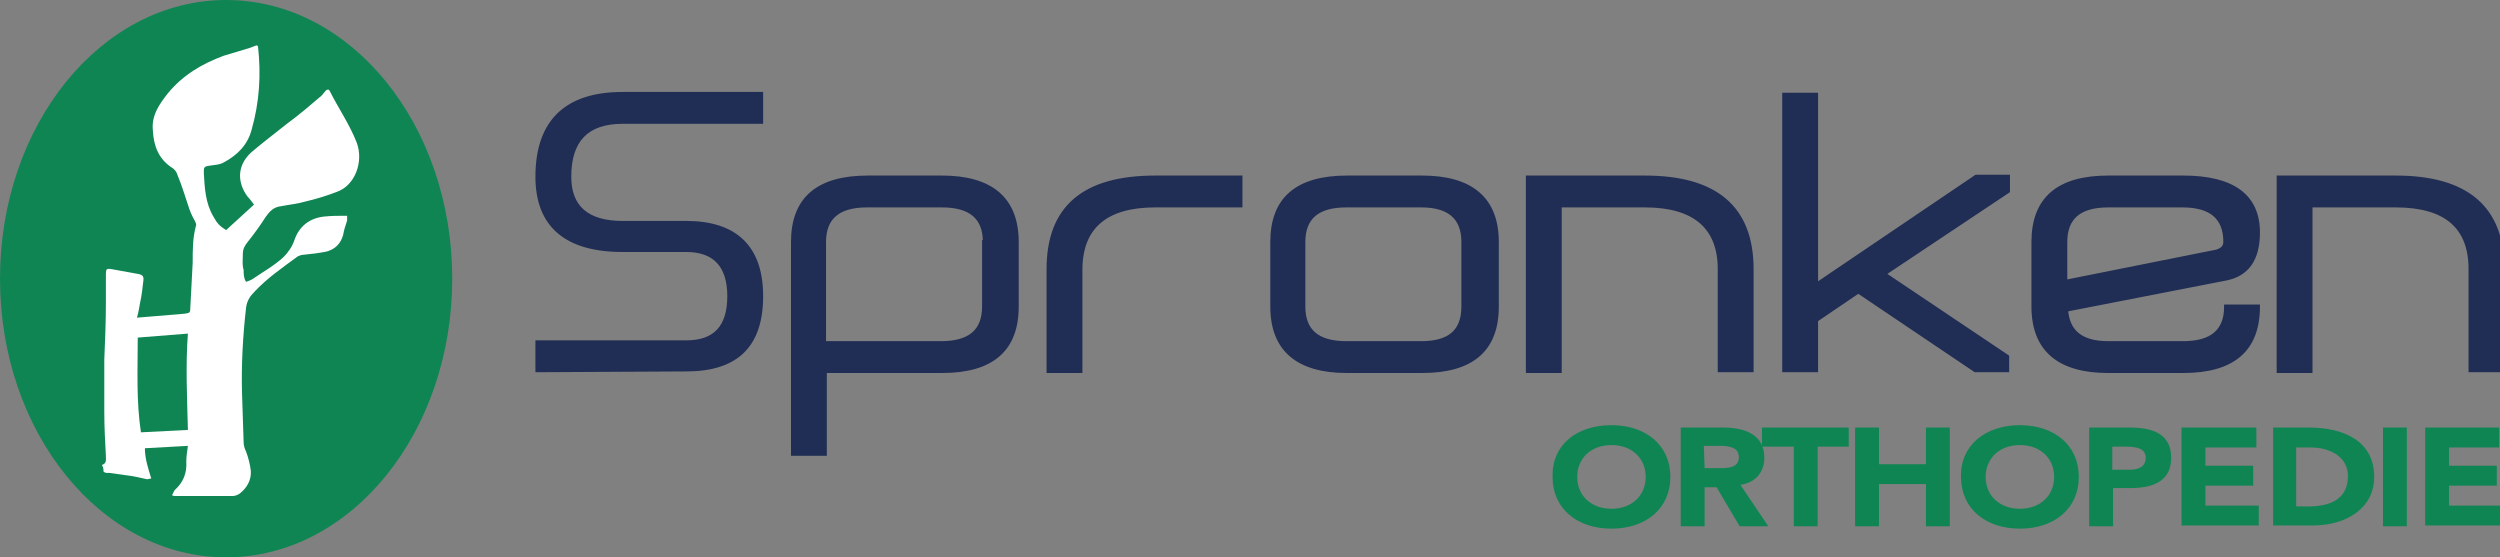
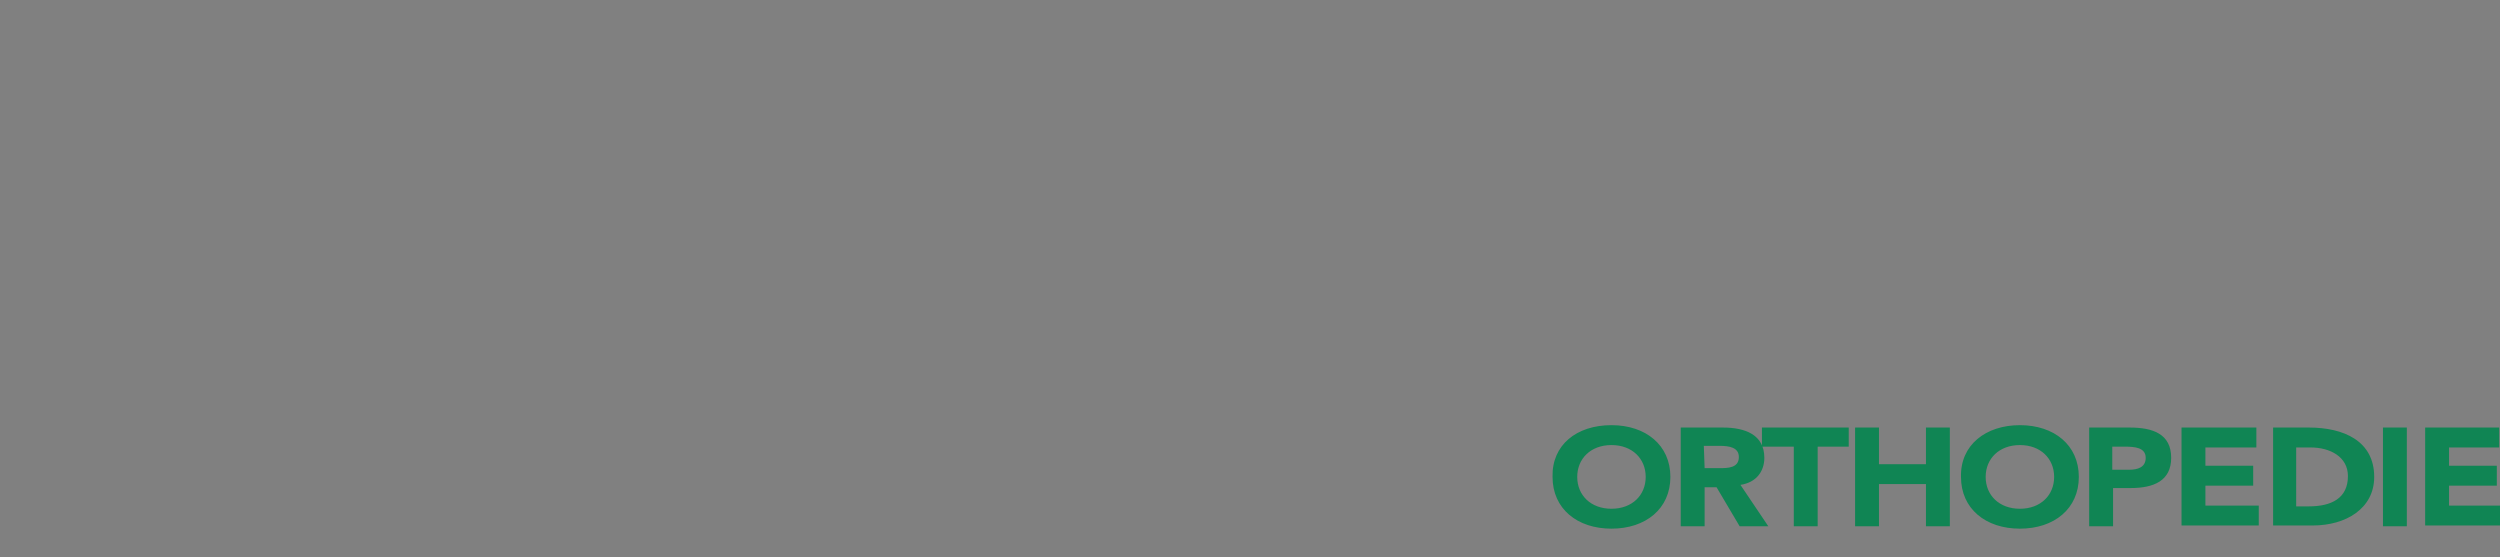
<svg xmlns="http://www.w3.org/2000/svg" version="1.1" id="Laag_1" x="0px" y="0px" viewBox="0 0 314 70" width="314" height="70" style="enable-background:new 0 0 314.3 70;" xml:space="preserve">
  <rect x="0" y="0" width="314" height="70" fill="#808080" stroke="none" />
  <style type="text/css">
	.st0{fill:#108554;}
	.st1{fill:#FFFFFF;}
	.st2{fill:#202D54;stroke:#202D54;stroke-width:0.5;stroke-miterlimit:10;}
</style>
-   <ellipse class="st0" cx="28.4" cy="35" rx="28.4" ry="35" />
-   <path class="st1" d="M30.5,31.9c0-0.6,0.2-1,0.6-1.5c0.8-1,1.6-2.1,2.3-3.2c0.5-0.7,1-1.2,1.9-1.3c1-0.2,2.1-0.3,3.1-0.6  c1.3-0.3,2.6-0.7,3.9-1.2c2.3-0.8,3.4-3.8,2.5-6.2c-0.9-2.3-2.3-4.3-3.4-6.5c-0.1-0.2-0.3-0.2-0.5,0L40.4,12  c-1.4,1.2-2.8,2.4-4.3,3.5c-1.5,1.2-3.1,2.4-4.5,3.6c-2,1.8-1.7,4-0.5,5.6c0.3,0.3,0.5,0.6,0.8,1c-1.1,1-2.3,2.1-3.5,3.2  c-0.8-0.5-1.1-0.8-1.6-1.7c-1-1.7-1.1-3.6-1.2-5.5c0-0.7,0-0.8,0.8-0.9c0.6-0.1,1.2-0.1,1.7-0.4c1.7-0.9,3-2.2,3.5-4.1  c1-3.5,1.2-7,0.8-10.5c0,0-0.1-0.1-0.2-0.1c-0.3,0.1-0.7,0.3-1.1,0.4l-3,0.9c-2.7,1-5.1,2.4-7,4.7c-1.1,1.4-2.1,2.8-1.9,4.7  c0.1,1.9,0.7,3.5,2.3,4.6c0.4,0.2,0.7,0.6,0.8,1c0.5,1.2,0.9,2.5,1.3,3.7c0.2,0.7,0.5,1.4,0.9,2.1c0.1,0.2,0.2,0.5,0.1,0.6  c-0.4,1.5-0.4,3-0.4,4.6l-0.3,5.7c0,0.6-0.1,0.6-0.7,0.7l-3.6,0.3l-2.4,0.2c0.2-0.7,0.3-1.3,0.4-1.9c0.2-0.9,0.3-1.8,0.4-2.7  c0.1-0.6-0.1-0.8-0.7-0.9L14,33.8c-0.6-0.1-0.7,0-0.7,0.6V38c0,2.4-0.1,4.8-0.2,7.2v6.5c0,1.9,0.1,3.8,0.2,5.6  c0,0.5,0.1,0.9-0.5,1.1C13,58.7,13,59,13,59.2c0,0.1,0.3,0.2,0.4,0.2h0.4l2.1,0.3c0.9,0.1,1.7,0.3,2.6,0.5c0.1,0,0.3-0.1,0.5-0.1  c-0.4-1.3-0.8-2.5-0.8-3.8c1.8-0.1,3.5-0.2,5.4-0.3c-0.1,0.7-0.2,1.4-0.2,2c0.1,1.4-0.4,2.6-1.4,3.5c-0.2,0.2-0.2,0.4-0.4,0.7  c0.2,0.1,0.3,0.1,0.4,0.1h7.2c0.3,0,0.6-0.1,0.9-0.3c0.9-0.7,1.5-1.7,1.4-2.9c-0.1-0.8-0.3-1.6-0.6-2.4c-0.2-0.4-0.3-0.8-0.3-1.2  l-0.2-6.1c-0.1-3.6,0.1-7.1,0.5-10.7c0.1-0.9,0.5-1.5,1.1-2.1c1.6-1.7,3.5-3,5.4-4.4c0.2-0.1,0.5-0.2,0.7-0.2c1-0.1,1.9-0.2,2.9-0.4  c1.1-0.3,1.8-1,2.1-2.1c0.1-0.6,0.3-1.2,0.5-1.8v-0.6c-1,0-2,0-2.9,0.1c-1.8,0.2-3.1,1.2-3.7,2.9c-0.3,0.9-0.8,1.6-1.4,2.2  c-1.2,1.1-2.5,1.8-3.8,2.7c-0.3,0.2-0.6,0.3-0.9,0.4c-0.3-0.5-0.3-1-0.3-1.5C30.4,33.3,30.5,32.6,30.5,31.9z M17.7,54.3  c-0.6-4-0.4-7.9-0.4-11.9l6.3-0.5c-0.3,4-0.1,8,0,12.1C21.7,54.1,19.7,54.2,17.7,54.3z" />
-   <path class="st2" d="M67.5,46.5V43h18.7c3.6,0,5.4-1.9,5.4-5.8c0-3.8-1.8-5.8-5.4-5.8h-8c-7.1,0-10.7-3.1-10.7-9.2  c0-6.9,3.6-10.4,10.7-10.4h17.4v3.5H78.2c-4.5,0-6.7,2.3-6.7,6.9c0,3.8,2.2,5.8,6.7,5.8h8c6.2,0,9.4,3.1,9.4,9.2  c0,6.2-3.1,9.2-9.4,9.2L67.5,46.5L67.5,46.5z M118.3,22.3c6.2,0,9.4,2.7,9.4,8.1v8.1c0,5.4-3.1,8.1-9.4,8.1h-14.7V57h-4V30.4  c0-5.4,3.1-8.1,9.4-8.1C109,22.3,118.3,22.3,118.3,22.3z M123.7,30.4c0-3.1-1.8-4.6-5.4-4.6h-9.4c-3.6,0-5.4,1.5-5.4,4.6v12.7h14.7  c3.6,0,5.4-1.5,5.4-4.6v-8.1H123.7z M145.1,22.3h10.7v3.5h-10.7c-6.2,0-9.4,2.7-9.4,8.1v12.7h-4V33.8  C131.7,26.1,136.1,22.3,145.1,22.3z M159.8,30.4c0-5.4,3.1-8.1,9.4-8.1h9.4c6.2,0,9.4,2.7,9.4,8.1v8.1c0,5.4-3.1,8.1-9.4,8.1h-9.4  c-6.2,0-9.4-2.7-9.4-8.1V30.4z M169.1,25.8c-3.6,0-5.4,1.5-5.4,4.6v8.1c0,3.1,1.8,4.6,5.4,4.6h9.4c3.6,0,5.3-1.5,5.3-4.6v-8.1  c0-3.1-1.8-4.6-5.3-4.6H169.1z M206.6,25.8h-10.7v20.8h-4V22.3h14.7c8.9,0,13.4,3.8,13.4,11.5v12.7h-4V33.8  C216,28.5,212.8,25.8,206.6,25.8z M236.6,34.4l15.5,10.4v1.7h-4l-14.7-9.9l-5.3,3.6v6.3h-4V11.9h4v23.9l20.1-13.6h4V24L236.6,34.4z   M274.2,43.1c3.6,0,5.4-1.5,5.4-4.6h4c0,5.4-3.1,8.1-9.4,8.1h-9.4c-6.2,0-9.4-2.7-9.4-8.1v-8.1c0-5.4,3.1-8.1,9.4-8.1h9.4  c6.2,0,9.4,2.3,9.4,6.9c0,3.4-1.4,5.3-4.1,5.8l-20,3.9c0.2,2.8,1.9,4.2,5.3,4.2L274.2,43.1L274.2,43.1z M264.8,25.8  c-3.6,0-5.4,1.5-5.4,4.6v5l19-3.8c0.7-0.2,1.1-0.6,1.1-1.2c0-3.1-1.8-4.6-5.4-4.6L264.8,25.8L264.8,25.8z M300.9,25.8h-10.7v20.8h-4  V22.3h14.7c8.9,0,13.4,3.8,13.4,11.5v12.7h-4V33.8C310.3,28.5,307.2,25.8,300.9,25.8z" />
-   <path class="st0" d="M202.4,53.4c4.3,0,7.4,2.5,7.4,6.5s-3.1,6.5-7.4,6.5s-7.4-2.5-7.4-6.5C194.9,55.9,198,53.4,202.4,53.4z   M202.4,63.9c2.6,0,4.3-1.7,4.3-4s-1.7-4-4.3-4s-4.3,1.7-4.3,4S199.8,63.9,202.4,63.9z M211.1,53.7h5.3c2.8,0,5.2,0.9,5.2,3.8  c0,1.7-1,3.1-3,3.4l3.5,5.2h-3.6l-2.9-4.9h-1.5v4.9h-3C211.1,66.1,211.1,53.7,211.1,53.7z M214.1,58.8h1.8c1.1,0,2.5,0,2.5-1.4  c0-1.2-1.2-1.4-2.4-1.4h-2L214.1,58.8L214.1,58.8z M225.2,56.1h-3.9v-2.4h10.9v2.4h-3.9v10h-3v-10H225.2z M233,53.7h3v4.6h5.9v-4.6  h3v12.4h-3v-5.3H236v5.3h-3V53.7z M253.7,53.4c4.3,0,7.4,2.5,7.4,6.5s-3.1,6.5-7.4,6.5s-7.4-2.5-7.4-6.5  C246.2,55.9,249.4,53.4,253.7,53.4L253.7,53.4z M253.7,63.9c2.6,0,4.3-1.7,4.3-4s-1.7-4-4.3-4s-4.3,1.7-4.3,4S251.1,63.9,253.7,63.9  z M262.4,53.7h5.1c2.9,0,5.2,0.8,5.2,3.8c0,2.9-2.2,3.8-5.1,3.8h-2.2v4.8h-3V53.7z M265.4,59h2c1.1,0,2.1-0.3,2.1-1.5  c0-1.3-1.4-1.4-2.6-1.4h-1.6V59H265.4z M274,53.7h9.4v2.5H277v2.3h6V61h-6v2.5h6.7V66H274C274,66,274,53.7,274,53.7z M285.4,53.7  h4.6c4.4,0,8.2,1.7,8.2,6.2c0,4-3.6,6.1-7.7,6.1h-5V53.7L285.4,53.7z M288.4,63.6h1.6c2.8,0,4.9-1,4.9-3.8c0-2.4-2.2-3.6-4.7-3.6  h-1.8C288.4,56.2,288.4,63.6,288.4,63.6z M299.3,53.7h3v12.4h-3V53.7z M304.5,53.7h9.4v2.5h-6.3v2.3h6V61h-6v2.5h6.7V66h-9.7V53.7  L304.5,53.7z" />
+   <path class="st0" d="M202.4,53.4c4.3,0,7.4,2.5,7.4,6.5s-3.1,6.5-7.4,6.5s-7.4-2.5-7.4-6.5C194.9,55.9,198,53.4,202.4,53.4z   M202.4,63.9c2.6,0,4.3-1.7,4.3-4s-1.7-4-4.3-4s-4.3,1.7-4.3,4S199.8,63.9,202.4,63.9z M211.1,53.7h5.3c2.8,0,5.2,0.9,5.2,3.8  c0,1.7-1,3.1-3,3.4l3.5,5.2h-3.6l-2.9-4.9h-1.5v4.9h-3C211.1,66.1,211.1,53.7,211.1,53.7z M214.1,58.8h1.8c1.1,0,2.5,0,2.5-1.4  c0-1.2-1.2-1.4-2.4-1.4h-2L214.1,58.8L214.1,58.8z M225.2,56.1h-3.9v-2.4h10.9v2.4h-3.9v10h-3v-10H225.2z M233,53.7h3v4.6h5.9v-4.6  h3v12.4h-3v-5.3H236v5.3h-3V53.7z M253.7,53.4c4.3,0,7.4,2.5,7.4,6.5s-3.1,6.5-7.4,6.5s-7.4-2.5-7.4-6.5  C246.2,55.9,249.4,53.4,253.7,53.4L253.7,53.4z M253.7,63.9c2.6,0,4.3-1.7,4.3-4s-1.7-4-4.3-4s-4.3,1.7-4.3,4S251.1,63.9,253.7,63.9  z M262.4,53.7h5.1c2.9,0,5.2,0.8,5.2,3.8c0,2.9-2.2,3.8-5.1,3.8h-2.2v4.8h-3V53.7z M265.4,59h2c1.1,0,2.1-0.3,2.1-1.5  c0-1.3-1.4-1.4-2.6-1.4h-1.6V59H265.4z M274,53.7h9.4v2.5H277v2.3h6V61h-6v2.5h6.7V66H274C274,66,274,53.7,274,53.7z M285.4,53.7  h4.6c4.4,0,8.2,1.7,8.2,6.2c0,4-3.6,6.1-7.7,6.1h-5V53.7L285.4,53.7z M288.4,63.6h1.6c2.8,0,4.9-1,4.9-3.8c0-2.4-2.2-3.6-4.7-3.6  h-1.8C288.4,56.2,288.4,63.6,288.4,63.6z M299.3,53.7h3v12.4h-3V53.7M304.5,53.7h9.4v2.5h-6.3v2.3h6V61h-6v2.5h6.7V66h-9.7V53.7  L304.5,53.7z" />
</svg>